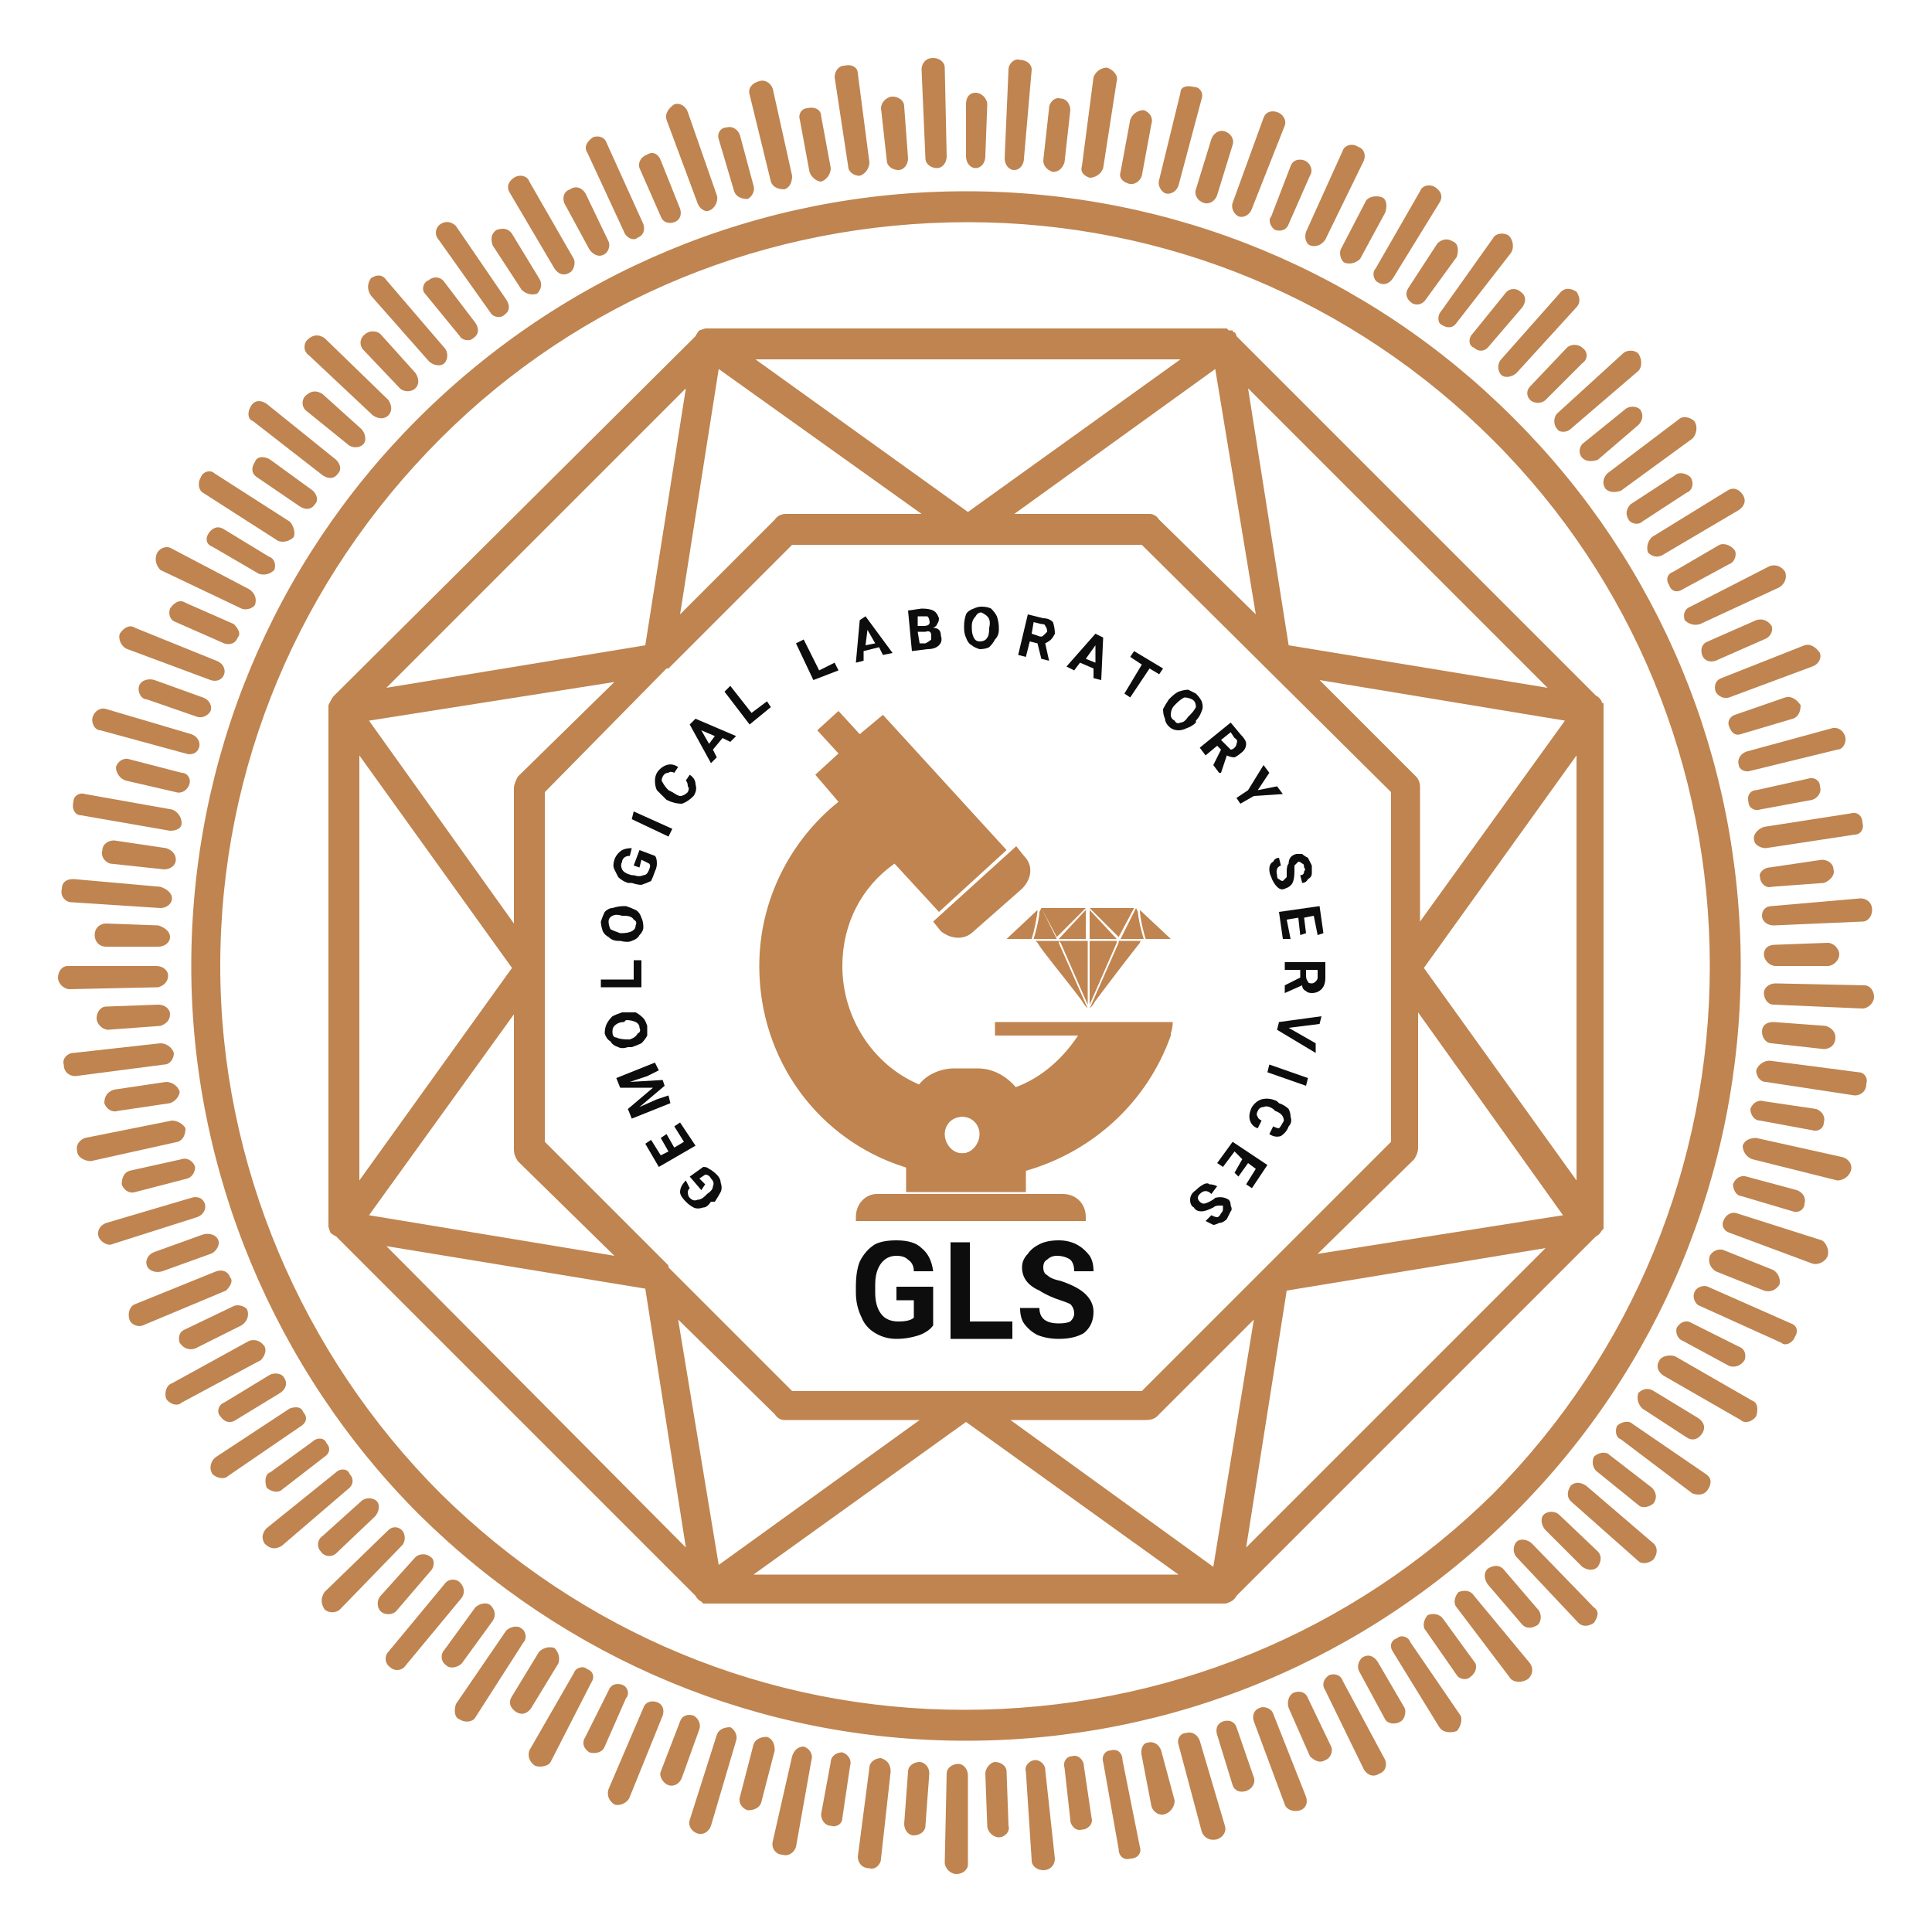
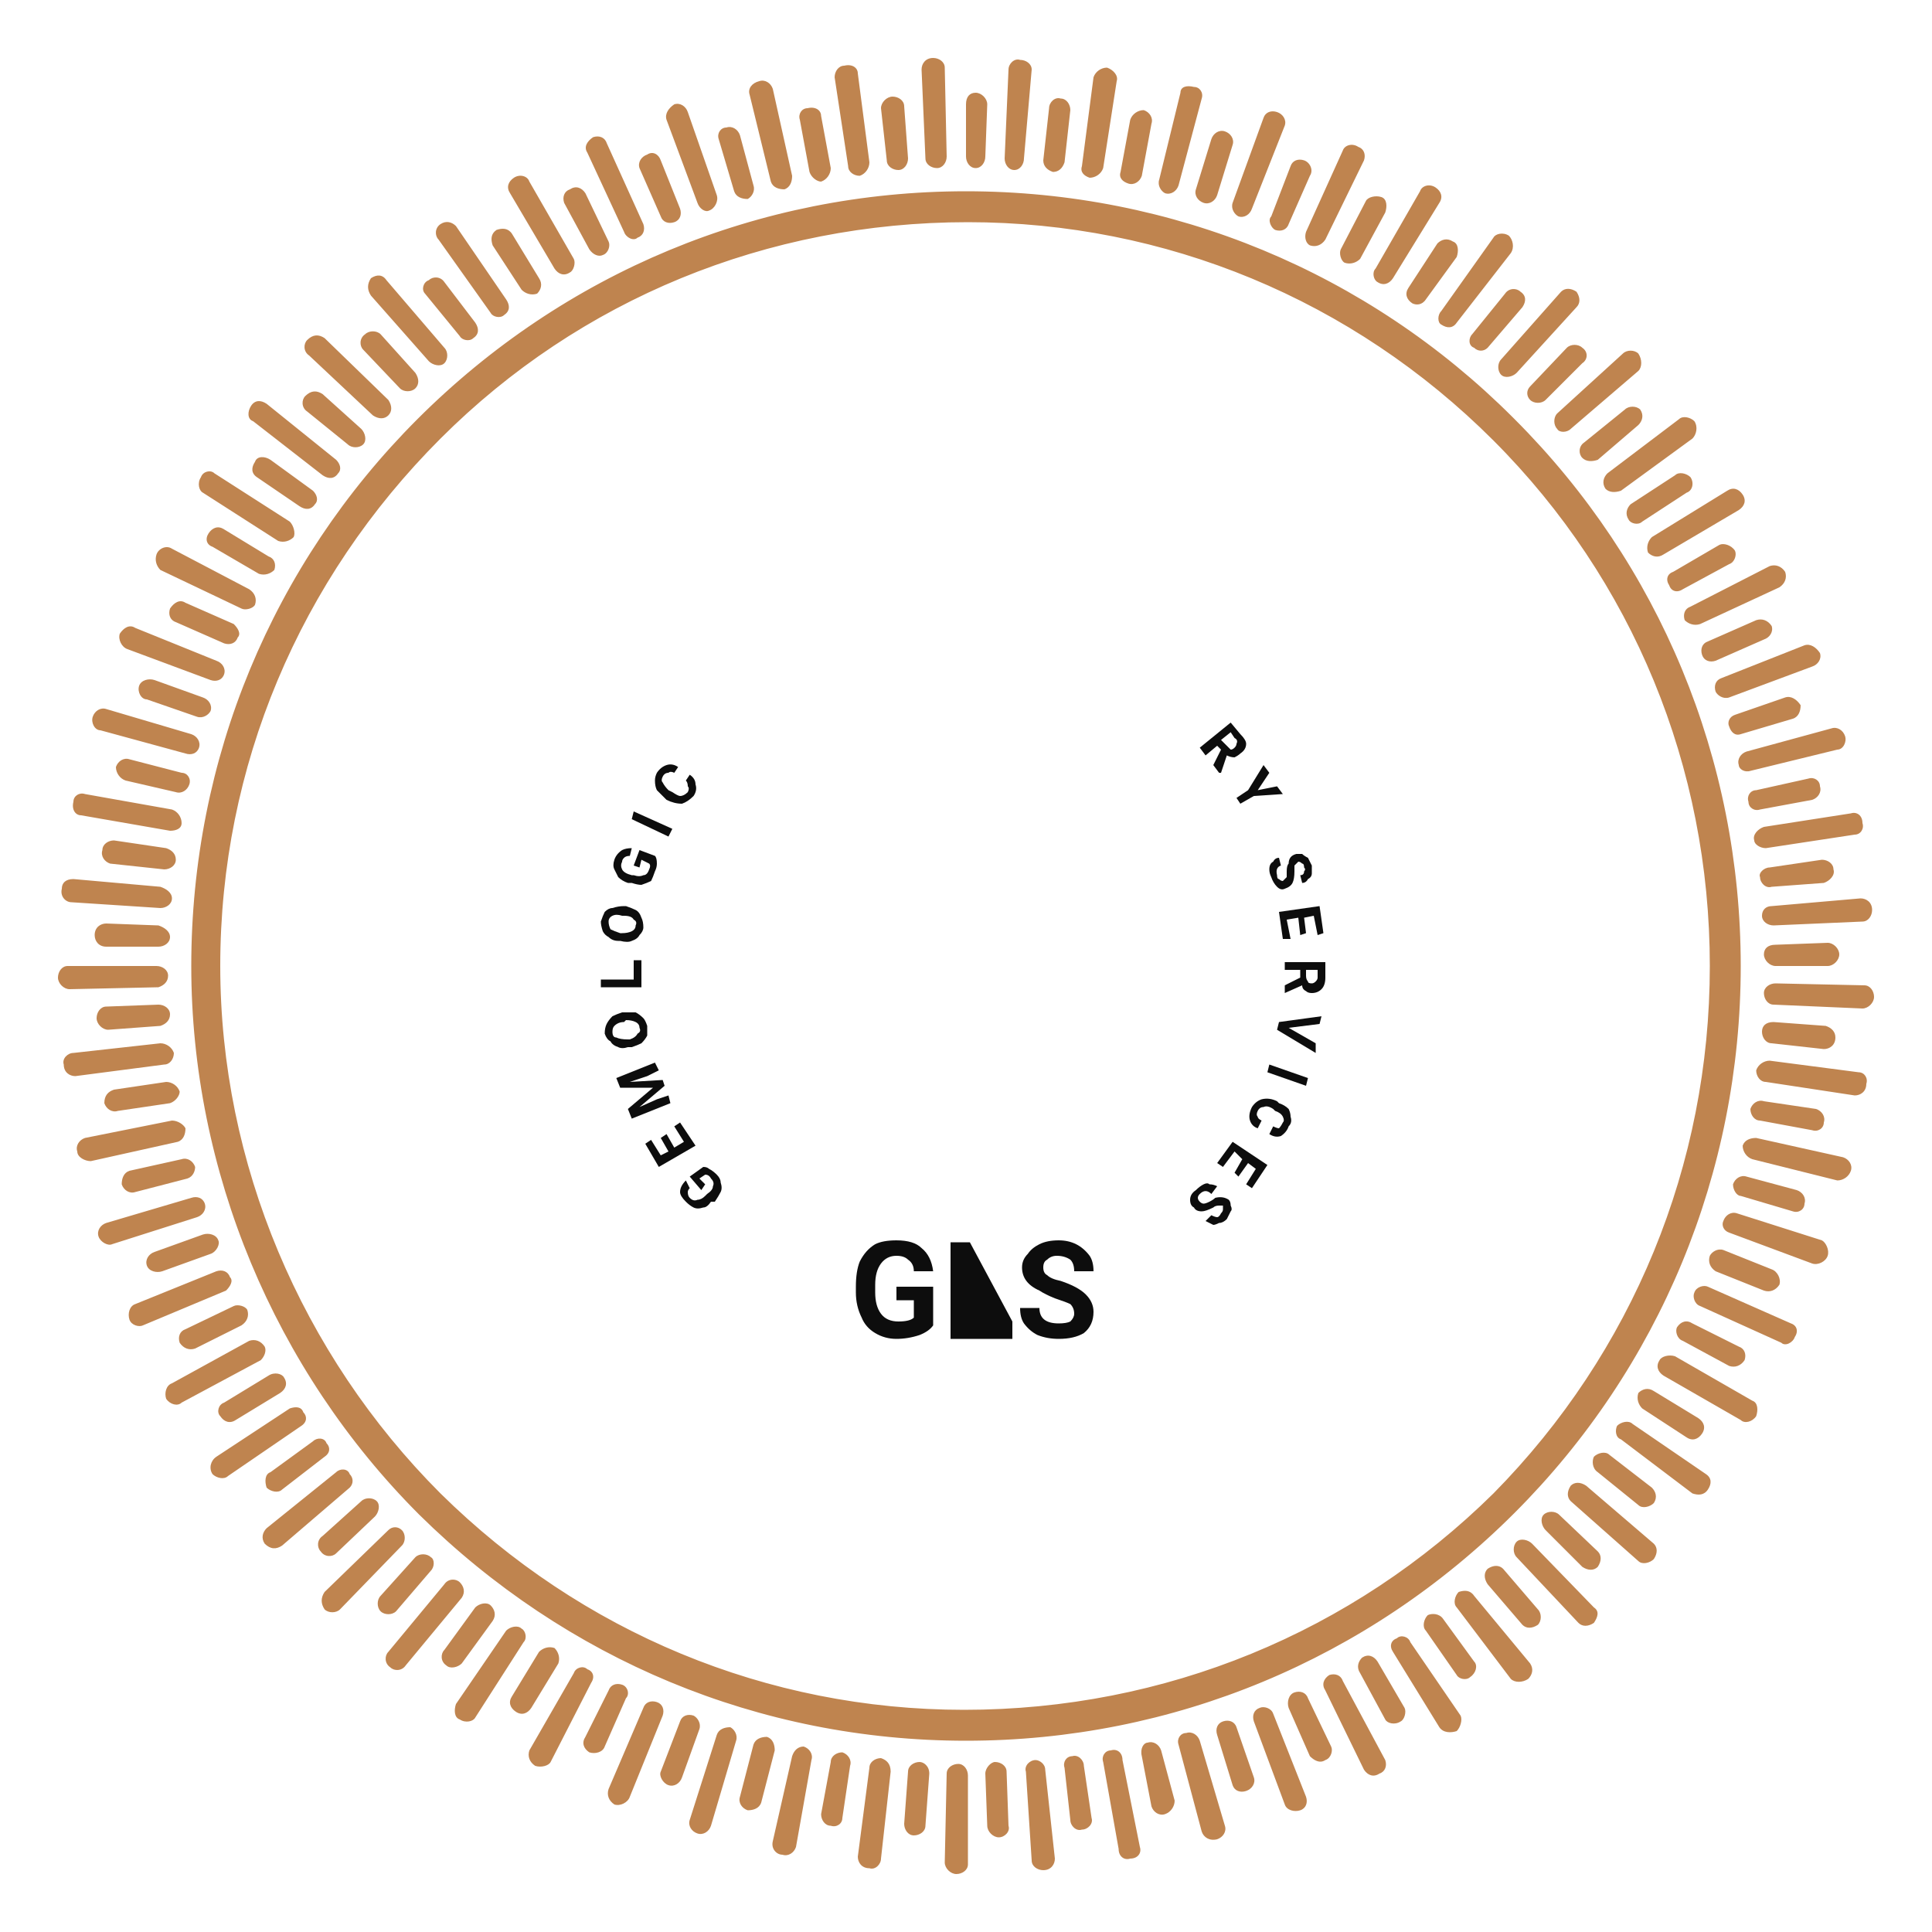
<svg xmlns="http://www.w3.org/2000/svg" version="1.2" viewBox="0 0 100 100" width="100" height="100">
  <title>New Project</title>
  <style>
		.s0 { fill: #bf844f } 
		.s1 { fill: #0d0d0d } 
	</style>
-   <path id="Path 56" fill-rule="evenodd" class="s0" d="m56.4 47h2.3l-0.8 1.5zm0 1.6v-1.5l1.4 1.5zm1.4 0.1v0.1l-1.4 3.2v-3.3zm1.2-1.6l1.6 1.5h-1.3c-0.1-0.3-0.3-1.1-0.3-1.5zm0.2 1.5h-1.2l0.7-1.4 0.1-0.2q0 0 0.1 0.2c0 0.3 0.2 1.1 0.3 1.4zm-0.4-1.6q0 0 0 0zm-0.9 1.7h1.2q0 0 0 0 0 0 0 0-0.1 0-0.1 0.1c-0.4 0.5-1.4 1.8-2.3 3q-0.1 0.2-0.3 0.4l1.5-3.4zm-3.2-0.2l-0.8-1.5h2.3zm0.1 0.1l1.4-1.5v1.5zm1.5 0.1v3.3l-1.4-3.2-0.1-0.1zm-2.9-0.1h-1.3l1.6-1.5c0 0.3-0.2 1.2-0.3 1.5zm0.4-1.4q0.1-0.2 0.1-0.2l0.1 0.2 0.7 1.4h-1.2c0.1-0.3 0.3-1.1 0.3-1.4zm0.1-0.2q0 0 0 0zm0.9 1.8l1.5 3.4q-0.2-0.2-0.3-0.4c-0.9-1.2-2-2.5-2.3-3q-0.1-0.1-0.1-0.1 0 0 0 0 0 0 0 0h1.2zm-1.7 9v3.9h-6.2v-3.9c0-0.6 0.2-1.2 0.7-1.7 0.4-0.5 1.1-0.8 1.8-0.8h1.2c0.8 0 1.5 0.4 2 1 0.3 0.4 0.5 0.9 0.5 1.5zm-2.3 0.9c0-0.5-0.4-0.9-1-0.9-0.5 0-0.9 0.4-0.9 0.9 0 0.5 0.4 1 0.9 1 0.6 0 1-0.5 1-1z" />
-   <path id="Path 57" fill-rule="evenodd" class="s0" d="m60.6 53.5q0 0.1 0 0.1c-1.2 3.4-4 6-7.5 7q-1.4 0.4-2.9 0.4-1.8 0-3.4-0.6c-4.4-1.4-7.5-5.5-7.5-10.4 0-3.4 1.6-6.5 4.1-8.5q0 0 0 0l-1.2-1.4 1.2-1.1-1.1-1.2 1.1-1 1.1 1.2 1.2-1 6.4 7-3.5 3.2-2.3-2.5q0 0 0 0c-1.7 1.2-2.7 3.1-2.7 5.3 0 2.7 1.6 5.1 3.9 6.1q1.3 0.6 2.7 0.6 1.2 0 2.3-0.4c1.4-0.5 2.5-1.5 3.3-2.7q0 0 0 0h-4.3v-0.7h9.2q0 0.3-0.1 0.6zm-9.9 5.2c0-0.5-0.4-0.9-0.9-0.9-0.5 0-1 0.4-1 0.9 0 0.5 0.5 1 1 1 0.5 0 0.9-0.5 0.9-1zm2.2-12.7l-2.5 2.2c-0.5 0.5-1.2 0.4-1.7 0l-0.4-0.5 4.3-3.9 0.4 0.5c0.5 0.5 0.4 1.2-0.1 1.7zm3.3 17.2h-11.9v-0.2c0-0.7 0.5-1.2 1.1-1.2h9.6c0.7 0 1.2 0.5 1.2 1.2z" />
-   <path id="Path 58" fill-rule="evenodd" class="s0" d="m83 36.7v26.8q0 0 0 0.1-0.1 0.1-0.1 0.1-0.1 0.2-0.3 0.3l-18.6 18.6q-0.1 0.2-0.3 0.3-0.2 0.1-0.3 0.1h-0.1q0 0 0 0h-26.6q-0.2 0-0.3 0 0 0-0.1-0.1-0.2-0.1-0.3-0.3l-18.6-18.6q-0.2-0.1-0.3-0.2l-0.1-0.3q0-0.1 0-0.3v-26.4q0-0.2 0-0.3l0.1-0.2q0.1-0.2 0.2-0.3l18.7-18.6q0.1-0.2 0.2-0.3l0.3-0.1q0.1 0 0.2 0h26.6q0.1 0 0.2 0l0.1 0.1q0 0 0.1 0h0.1q0 0.1 0.1 0.1 0.1 0.1 0.1 0.2l18.6 18.6q0.2 0.1 0.3 0.3 0 0.1 0.1 0.1v0.1q0 0 0 0.1zm-2.1 26.2l-7.5-10.5v7q0 0.3-0.2 0.6l-5 4.9zm-0.9 1.7l-13.4 2.2-2.1 13.3zm-15.1 3.7l-5 5q-0.2 0.2-0.6 0.2h-7l10.5 7.6zm-3.9 13.2l-11-7.9-11 7.9zm-23.8-0.5l10.4-7.5h-7q-0.3 0-0.5-0.3l-5-4.9zm-1.7-0.9l-2.1-13.4-13.4-2.2zm-16.4-17.2l12.7 2.1-5-4.9q-0.2-0.3-0.2-0.6v-7zm-0.5-1.8l7.9-11-7.9-11zm0.5-23.8l7.5 10.5v-7c0-0.2 0.1-0.4 0.2-0.6l5-4.9zm0.9-1.7l13.4-2.2 2.1-13.3zm15.2-3.8l4.9-4.9q0.2-0.3 0.6-0.3h7l-10.5-7.5zm3.9-13.2l11 7.9 11-7.9zm23.8 0.5l-10.4 7.5h7q0.3 0 0.5 0.3l5 4.9zm1.7 1l2.1 13.3 13.4 2.2zm-36.4 30.1v8.9l6.4 6.4q0 0.1 0 0.1l6.4 6.4h18.1l12.9-12.9v-18.1l-12.9-12.8h-18.1l-6.4 6.4q0 0-0.1 0l-6.3 6.4v9q0 0.1 0 0.2zm45.3-9.5v7l7.5-10.4-12.7-2.1 5 5c0.1 0.1 0.2 0.3 0.2 0.5zm8.1-1.6l-7.9 11 7.9 11z" />
  <path id="Path 59" fill-rule="evenodd" class="s0" d="m90.1 50c0 10.7-4.2 20.8-11.7 28.3-7.6 7.6-17.7 11.8-28.4 11.8-10.7 0-20.7-4.2-28.3-11.7-7.5-7.5-11.8-17.8-11.8-28.4 0-10.7 4.2-20.8 11.7-28.3 7.6-7.6 17.7-11.8 28.4-11.8 10.7 0 20.8 4.2 28.3 11.7l0.1 0.1c7.5 7.5 11.7 17.6 11.7 28.3zm-1.6 0c0-10.3-4-20-11.2-27.2-7.3-7.3-17-11.3-27.2-11.3-10.4 0-20.1 4-27.3 11.2-7.3 7.3-11.4 17-11.4 27.3 0 10.2 4.2 20.1 11.4 27.3 7.3 7.2 16.9 11.2 27.1 11.2 10.4 0 20.1-4 27.4-11.2 7.2-7.3 11.2-17 11.2-27.3zm2.8 1.4c0-0.3 0.3-0.5 0.6-0.5l4.6 0.1c0.3 0 0.5 0.3 0.5 0.6 0 0.3-0.3 0.6-0.6 0.6l-4.6-0.2c-0.3 0-0.5-0.3-0.5-0.6zm-0.1 2c0-0.3 0.2-0.5 0.6-0.5l2.7 0.2c0.3 0.1 0.5 0.3 0.5 0.6 0 0.4-0.3 0.6-0.6 0.6l-2.7-0.3c-0.3 0-0.5-0.3-0.5-0.6zm-0.3 2c0.1-0.3 0.4-0.5 0.7-0.5l4.6 0.6c0.3 0 0.5 0.3 0.4 0.6 0 0.4-0.3 0.6-0.6 0.6l-4.6-0.7c-0.3 0-0.5-0.3-0.5-0.6zm-0.3 2c0.1-0.3 0.4-0.5 0.7-0.4l2.7 0.4c0.3 0.1 0.5 0.4 0.4 0.7 0 0.3-0.3 0.5-0.6 0.4l-2.7-0.5c-0.3 0-0.5-0.3-0.5-0.6zm-0.4 1.9c0.1-0.3 0.4-0.4 0.7-0.4l4.5 1c0.3 0.1 0.5 0.4 0.4 0.7-0.1 0.3-0.4 0.5-0.7 0.5l-4.4-1.1c-0.3-0.1-0.5-0.4-0.5-0.7zm-0.5 2c0.1-0.3 0.4-0.5 0.7-0.4l2.6 0.7c0.3 0.1 0.5 0.4 0.4 0.7 0 0.3-0.3 0.5-0.6 0.4l-2.7-0.8c-0.2 0-0.4-0.3-0.4-0.6zm-0.5 1.9c0.1-0.3 0.4-0.5 0.7-0.4l4.4 1.4c0.2 0.1 0.4 0.5 0.3 0.8-0.1 0.3-0.5 0.5-0.8 0.4l-4.3-1.6c-0.3-0.1-0.4-0.4-0.3-0.6zm-0.7 1.8c0.1-0.2 0.4-0.4 0.7-0.3l2.5 1c0.3 0.1 0.5 0.5 0.4 0.8-0.2 0.3-0.5 0.4-0.8 0.3l-2.5-1c-0.3-0.2-0.4-0.5-0.3-0.8zm-0.8 1.9c0.1-0.3 0.5-0.4 0.7-0.3l4.3 1.9c0.3 0.1 0.4 0.4 0.2 0.7-0.1 0.3-0.5 0.5-0.7 0.3l-4.2-1.9c-0.3-0.1-0.4-0.5-0.3-0.7zm-0.9 1.8c0.2-0.3 0.5-0.4 0.8-0.2l2.4 1.2c0.3 0.1 0.4 0.4 0.3 0.7-0.2 0.3-0.5 0.4-0.8 0.3l-2.4-1.3c-0.3-0.1-0.4-0.5-0.3-0.7zm-0.9 1.7c0.1-0.2 0.5-0.3 0.8-0.2l4 2.3c0.3 0.1 0.3 0.5 0.2 0.8-0.2 0.3-0.6 0.4-0.8 0.2l-4-2.3c-0.3-0.2-0.4-0.5-0.2-0.8zm-1.1 1.7c0.2-0.2 0.5-0.3 0.8-0.1l2.3 1.4c0.3 0.2 0.4 0.5 0.2 0.8-0.2 0.3-0.5 0.4-0.8 0.2l-2.3-1.5c-0.2-0.2-0.3-0.5-0.2-0.8zm-1.1 1.7c0.2-0.2 0.6-0.3 0.8-0.1l3.8 2.6c0.3 0.2 0.3 0.5 0.1 0.8-0.2 0.3-0.5 0.3-0.8 0.2l-3.7-2.8c-0.3-0.1-0.3-0.5-0.2-0.7zm-1.2 1.6c0.2-0.2 0.6-0.3 0.8-0.1l2.2 1.7c0.2 0.2 0.3 0.5 0.1 0.8-0.2 0.2-0.6 0.3-0.8 0.1l-2.1-1.7c-0.3-0.2-0.3-0.6-0.2-0.8zm-1.2 1.5c0.2-0.2 0.5-0.2 0.8 0l3.5 3c0.2 0.2 0.2 0.5 0 0.8-0.2 0.2-0.6 0.3-0.8 0.1l-3.5-3.1c-0.2-0.2-0.2-0.5 0-0.8zm-1.4 1.5c0.2-0.2 0.6-0.2 0.8 0l2 1.9c0.2 0.2 0.2 0.5 0 0.8-0.2 0.2-0.5 0.2-0.8 0l-1.9-1.9c-0.2-0.2-0.3-0.6-0.1-0.8zm-1.4 1.4c0.2-0.2 0.6-0.1 0.8 0.1l3.2 3.3c0.3 0.2 0.2 0.5 0 0.8-0.3 0.2-0.6 0.2-0.8 0l-3.2-3.4c-0.2-0.2-0.2-0.6 0-0.8zm-1.5 1.4c0.3-0.2 0.6-0.2 0.8 0l1.8 2.1c0.2 0.2 0.2 0.6 0 0.8-0.3 0.2-0.6 0.2-0.8 0l-1.8-2.1c-0.2-0.3-0.2-0.6 0-0.8zm-1.5 1.2c0.3-0.1 0.6-0.1 0.8 0.2l2.9 3.5c0.2 0.3 0.1 0.6-0.1 0.8-0.3 0.2-0.7 0.2-0.9 0l-2.8-3.7c-0.2-0.2-0.1-0.6 0.1-0.8zm-1.6 1.2c0.2-0.1 0.6-0.1 0.8 0.2l1.6 2.2c0.2 0.2 0.1 0.6-0.2 0.8-0.2 0.2-0.6 0.1-0.7-0.1l-1.6-2.3c-0.2-0.2-0.1-0.6 0.1-0.8zm-1.6 1.2c0.2-0.2 0.6-0.1 0.7 0.2l2.6 3.8c0.1 0.2 0 0.6-0.2 0.8-0.3 0.1-0.7 0.1-0.9-0.2l-2.4-3.9c-0.2-0.3-0.1-0.6 0.2-0.7zm-1.8 1c0.3-0.2 0.6-0.1 0.8 0.2l1.4 2.4c0.1 0.2 0 0.6-0.2 0.7-0.3 0.2-0.7 0.1-0.8-0.1l-1.3-2.4c-0.2-0.3-0.1-0.6 0.1-0.8zm-1.7 0.9c0.3-0.1 0.6 0 0.7 0.3l2.2 4.1c0.1 0.3 0 0.6-0.3 0.7-0.3 0.2-0.6 0.1-0.8-0.2l-2-4.1c-0.2-0.3-0.1-0.6 0.2-0.8zm-1.8 0.9c0.3-0.1 0.6 0 0.7 0.3l1.2 2.5c0.1 0.2 0 0.6-0.3 0.7-0.3 0.2-0.6 0-0.8-0.2l-1.1-2.5c-0.1-0.3 0-0.7 0.3-0.8zm-1.8 0.8c0.2-0.1 0.6 0 0.7 0.3l1.7 4.3c0.1 0.3 0 0.6-0.3 0.7-0.3 0.1-0.7 0-0.8-0.3l-1.6-4.3c-0.1-0.3 0-0.6 0.3-0.7zm-1.9 0.7c0.3-0.1 0.6 0 0.7 0.3l0.9 2.6c0.1 0.3-0.1 0.6-0.4 0.7-0.3 0.1-0.6 0-0.7-0.3l-0.8-2.6c-0.1-0.3 0-0.6 0.3-0.7zm-1.9 0.6c0.3-0.1 0.6 0.1 0.7 0.4l1.3 4.4c0.1 0.3-0.1 0.6-0.4 0.7-0.4 0.1-0.7-0.1-0.8-0.4l-1.2-4.5c-0.1-0.3 0.1-0.6 0.4-0.6zm-2 0.5c0.3-0.1 0.6 0.1 0.7 0.4l0.7 2.6c0 0.3-0.2 0.6-0.5 0.7-0.3 0.1-0.6-0.1-0.7-0.4l-0.5-2.6c-0.1-0.4 0.1-0.7 0.3-0.7zm-1.9 0.4c0.3-0.1 0.6 0.1 0.6 0.5l0.9 4.5c0.1 0.3-0.1 0.6-0.5 0.6-0.3 0.1-0.6-0.1-0.6-0.5l-0.8-4.5c-0.1-0.3 0.1-0.6 0.4-0.6zm-2 0.3c0.3-0.1 0.6 0.2 0.6 0.5l0.4 2.7c0.1 0.3-0.2 0.6-0.5 0.6-0.3 0.1-0.6-0.2-0.6-0.5l-0.3-2.7c-0.1-0.3 0.1-0.6 0.4-0.6zm-1.9 0.2c0.2 0 0.5 0.2 0.5 0.5l0.5 4.6c0 0.3-0.2 0.6-0.6 0.6-0.3 0-0.6-0.2-0.6-0.5l-0.3-4.6c-0.1-0.3 0.2-0.6 0.5-0.6zm-2.1 0.1c0.3 0 0.6 0.2 0.6 0.5l0.1 2.8c0.1 0.3-0.2 0.6-0.5 0.6-0.3 0-0.6-0.3-0.6-0.6l-0.1-2.7c0-0.3 0.3-0.6 0.5-0.6zm-1.9 0.1c0.3 0 0.5 0.3 0.5 0.6v4.6c0 0.3-0.3 0.5-0.6 0.5-0.3 0-0.6-0.3-0.6-0.6l0.1-4.6c0-0.3 0.3-0.5 0.6-0.5zm-2-0.1c0.2 0 0.5 0.2 0.5 0.6l-0.2 2.7c0 0.3-0.3 0.5-0.6 0.5-0.3 0-0.5-0.3-0.5-0.6l0.2-2.7c0-0.3 0.3-0.5 0.6-0.5zm-2-0.2c0.3 0.1 0.5 0.3 0.5 0.7l-0.5 4.5c0 0.3-0.3 0.6-0.6 0.5-0.4 0-0.6-0.3-0.6-0.6l0.6-4.6c0-0.3 0.3-0.5 0.6-0.5zm-2-0.3c0.3 0.1 0.5 0.4 0.4 0.7l-0.4 2.7c0 0.3-0.3 0.5-0.6 0.4-0.3 0-0.5-0.3-0.5-0.6l0.5-2.7c0-0.3 0.3-0.5 0.6-0.5zm-2-0.3c0.3 0.1 0.5 0.4 0.4 0.7l-0.8 4.5c-0.1 0.3-0.4 0.5-0.7 0.4-0.3 0-0.6-0.3-0.5-0.7l1-4.4c0.1-0.3 0.3-0.5 0.6-0.5zm-1.9-0.5c0.3 0.1 0.4 0.4 0.4 0.7l-0.7 2.7c-0.1 0.3-0.4 0.4-0.7 0.4-0.3-0.1-0.5-0.4-0.4-0.7l0.7-2.7c0.1-0.3 0.4-0.4 0.7-0.4zm-1.9-0.5c0.2 0.1 0.4 0.4 0.3 0.7l-1.3 4.4c-0.1 0.3-0.4 0.5-0.7 0.4-0.3-0.1-0.5-0.4-0.4-0.7l1.4-4.4c0.1-0.3 0.4-0.4 0.7-0.4zm-1.9-0.6c0.2 0.1 0.4 0.4 0.3 0.7l-0.9 2.5c-0.1 0.3-0.4 0.5-0.7 0.4-0.3-0.1-0.5-0.5-0.4-0.7l1-2.6c0.1-0.3 0.4-0.4 0.7-0.3zm-1.9-0.7c0.3 0.1 0.4 0.4 0.3 0.7l-1.7 4.2c-0.1 0.3-0.5 0.5-0.8 0.4-0.3-0.2-0.4-0.5-0.3-0.8l1.8-4.2c0.1-0.3 0.4-0.4 0.7-0.3zm-1.8-0.9c0.3 0.1 0.4 0.5 0.2 0.7l-1.1 2.5c-0.1 0.3-0.5 0.4-0.8 0.3-0.3-0.2-0.4-0.5-0.2-0.8l1.2-2.4c0.1-0.3 0.4-0.4 0.7-0.3zm-1.8-0.8c0.3 0.1 0.4 0.4 0.2 0.7l-2.1 4.1c-0.1 0.2-0.5 0.3-0.8 0.2-0.3-0.2-0.4-0.5-0.3-0.8l2.3-4c0.1-0.3 0.5-0.4 0.7-0.2zm-1.7-1.1c0.2 0.2 0.3 0.5 0.2 0.8l-1.4 2.3c-0.2 0.3-0.5 0.4-0.8 0.2-0.3-0.2-0.4-0.5-0.2-0.8l1.4-2.3c0.2-0.2 0.5-0.3 0.8-0.2zm-1.7-1c0.2 0.1 0.3 0.5 0.1 0.7l-2.5 3.9c-0.1 0.2-0.5 0.3-0.8 0.1-0.3-0.1-0.3-0.5-0.2-0.8l2.6-3.8c0.2-0.2 0.6-0.3 0.8-0.1zm-1.6-1.2c0.2 0.2 0.3 0.5 0.1 0.8l-1.6 2.2c-0.2 0.2-0.6 0.3-0.8 0.1-0.3-0.2-0.3-0.6-0.1-0.8l1.6-2.2c0.2-0.2 0.6-0.3 0.8-0.1zm-1.6-1.2c0.2 0.2 0.3 0.5 0.1 0.8l-2.9 3.5c-0.2 0.3-0.6 0.3-0.8 0.1-0.3-0.2-0.3-0.6-0.1-0.8l2.9-3.5c0.2-0.3 0.6-0.3 0.8-0.1zm-1.5-1.3c0.2 0.1 0.2 0.5 0 0.7l-1.8 2.1c-0.2 0.2-0.6 0.2-0.8 0-0.2-0.2-0.2-0.6 0-0.8l1.8-2c0.2-0.2 0.6-0.2 0.8 0zm-1.5-1.4c0.2 0.2 0.2 0.6 0 0.8l-3.2 3.3c-0.2 0.2-0.6 0.2-0.8 0-0.2-0.3-0.2-0.6 0-0.9l3.3-3.2c0.2-0.2 0.5-0.2 0.7 0zm-1.3-1.5c0.2 0.2 0.1 0.6-0.1 0.8l-2 1.9c-0.2 0.2-0.6 0.2-0.8-0.1-0.2-0.2-0.2-0.6 0.1-0.8l2-1.8c0.2-0.2 0.6-0.2 0.8 0zm-1.4-1.4c0.2 0.2 0.2 0.5 0 0.7l-3.5 3c-0.3 0.2-0.6 0.2-0.9-0.1-0.2-0.3-0.1-0.6 0.1-0.8l3.6-2.9c0.2-0.2 0.6-0.2 0.7 0.1zm-1.2-1.6c0.2 0.2 0.2 0.5-0.1 0.7l-2.2 1.7c-0.2 0.2-0.6 0.1-0.8-0.1-0.1-0.3-0.1-0.7 0.2-0.8l2.2-1.6c0.2-0.2 0.6-0.2 0.7 0.1zm-1.2-1.6c0.2 0.2 0.2 0.5-0.1 0.7l-3.8 2.6c-0.2 0.2-0.6 0.1-0.8-0.1-0.2-0.3-0.1-0.7 0.2-0.9l3.8-2.5c0.3-0.1 0.6-0.1 0.7 0.2zm-1-1.8c0.2 0.3 0.1 0.6-0.2 0.8l-2.3 1.4c-0.3 0.2-0.6 0.1-0.8-0.2-0.2-0.2-0.1-0.6 0.2-0.7l2.3-1.4c0.3-0.2 0.7-0.1 0.8 0.1zm-1-1.6c0.1 0.2 0 0.5-0.2 0.7l-4.1 2.2c-0.2 0.2-0.6 0.1-0.8-0.2-0.1-0.3 0-0.7 0.3-0.8l4-2.2c0.3-0.1 0.6 0 0.8 0.3zm-0.9-1.9c0.1 0.3 0 0.6-0.3 0.8l-2.4 1.2c-0.3 0.1-0.6 0-0.8-0.3-0.1-0.3 0-0.6 0.3-0.7l2.5-1.2c0.2-0.1 0.6 0 0.7 0.2zm-0.9-1.7c0.2 0.2 0 0.5-0.2 0.7l-4.3 1.8c-0.2 0.1-0.6 0-0.7-0.3-0.1-0.3 0-0.7 0.3-0.8l4.2-1.7c0.3-0.1 0.6 0 0.7 0.3zm-0.6-1.9c0.1 0.2-0.1 0.6-0.4 0.7l-2.5 0.9c-0.3 0.1-0.7 0-0.8-0.3-0.1-0.3 0.1-0.6 0.4-0.7l2.5-0.9c0.3-0.1 0.7 0 0.8 0.3zm-0.7-1.9c0.1 0.3-0.1 0.6-0.4 0.7l-4.4 1.4c-0.2 0.1-0.6-0.1-0.7-0.4-0.1-0.3 0.1-0.6 0.4-0.7l4.4-1.3c0.3-0.1 0.6 0 0.7 0.3zm-0.5-1.9c0 0.2-0.1 0.5-0.4 0.6l-2.7 0.7c-0.3 0.1-0.6-0.1-0.7-0.4 0-0.3 0.1-0.6 0.4-0.7l2.7-0.6c0.3-0.1 0.6 0.1 0.7 0.4zm-0.5-2c0 0.3-0.1 0.6-0.4 0.7l-4.5 1c-0.3 0-0.7-0.2-0.7-0.5-0.1-0.3 0.1-0.6 0.4-0.7l4.5-0.9c0.3 0 0.6 0.2 0.7 0.4zm-0.3-1.9c0 0.2-0.2 0.5-0.5 0.6l-2.7 0.4c-0.3 0.1-0.6-0.1-0.7-0.4 0-0.4 0.2-0.6 0.5-0.7l2.7-0.4c0.3 0 0.6 0.2 0.7 0.5zm-0.3-2c0 0.3-0.2 0.6-0.5 0.6l-4.6 0.6c-0.3 0-0.6-0.2-0.6-0.6-0.1-0.3 0.2-0.6 0.5-0.6l4.5-0.5c0.3 0 0.6 0.2 0.7 0.5zm-0.2-2c0 0.3-0.2 0.5-0.5 0.6l-2.7 0.2c-0.3 0-0.6-0.3-0.6-0.6 0-0.3 0.2-0.6 0.5-0.6l2.7-0.1c0.3 0 0.6 0.2 0.6 0.5zm-0.1-2c0 0.3-0.2 0.5-0.5 0.6l-4.6 0.1c-0.3 0-0.6-0.3-0.6-0.6 0-0.3 0.2-0.6 0.5-0.6h4.6c0.3 0 0.6 0.2 0.6 0.5zm0.1-2c0 0.3-0.3 0.5-0.6 0.5h-2.7c-0.4 0-0.6-0.3-0.6-0.6 0-0.4 0.3-0.6 0.6-0.6l2.7 0.1c0.3 0.1 0.6 0.3 0.6 0.6zm0.1-2c0 0.3-0.3 0.5-0.6 0.5l-4.6-0.3c-0.3 0-0.6-0.3-0.5-0.7 0-0.3 0.2-0.5 0.6-0.5l4.5 0.4c0.3 0.1 0.6 0.3 0.6 0.6zm0.2-2c0 0.3-0.3 0.5-0.6 0.5l-2.8-0.3c-0.3-0.1-0.5-0.4-0.4-0.7 0-0.3 0.3-0.5 0.6-0.5l2.7 0.4c0.3 0.1 0.5 0.3 0.5 0.6zm0.3-1.9c0 0.3-0.3 0.4-0.6 0.4l-4.6-0.8c-0.3 0-0.5-0.3-0.4-0.7 0-0.3 0.3-0.5 0.6-0.4l4.5 0.8c0.3 0.1 0.5 0.4 0.5 0.7zm0.4-2c-0.1 0.3-0.4 0.5-0.7 0.4l-2.6-0.6c-0.3-0.1-0.5-0.4-0.5-0.7 0.1-0.3 0.4-0.5 0.7-0.4l2.7 0.7c0.3 0 0.5 0.3 0.4 0.6zm0.5-1.9c-0.1 0.3-0.4 0.4-0.7 0.3l-4.4-1.2c-0.3 0-0.5-0.4-0.4-0.7 0.1-0.3 0.4-0.5 0.7-0.4l4.4 1.3c0.3 0.1 0.5 0.4 0.4 0.7zm0.6-1.9c-0.1 0.2-0.4 0.4-0.7 0.3l-2.6-0.9c-0.3 0-0.5-0.4-0.4-0.7 0.1-0.3 0.5-0.4 0.8-0.3l2.5 0.9c0.3 0.1 0.5 0.4 0.4 0.7zm0.7-1.9c-0.1 0.3-0.4 0.4-0.7 0.3l-4.3-1.6c-0.3-0.1-0.5-0.5-0.4-0.8 0.2-0.3 0.5-0.5 0.8-0.3l4.2 1.7c0.3 0.1 0.5 0.4 0.4 0.7zm0.7-1.9c-0.1 0.3-0.4 0.4-0.7 0.3l-2.5-1.1c-0.3-0.1-0.4-0.4-0.3-0.7 0.2-0.3 0.5-0.5 0.8-0.3l2.5 1.1c0.2 0.2 0.4 0.5 0.2 0.7zm0.9-1.7c-0.1 0.2-0.5 0.3-0.7 0.2l-4.2-2c-0.2-0.2-0.3-0.5-0.2-0.8 0.1-0.3 0.5-0.5 0.8-0.3l4 2.1c0.3 0.2 0.4 0.5 0.3 0.8zm1-1.8c-0.2 0.2-0.5 0.3-0.8 0.2l-2.4-1.4c-0.3-0.1-0.4-0.4-0.2-0.7 0.2-0.3 0.5-0.4 0.8-0.2l2.3 1.4c0.3 0.1 0.4 0.4 0.3 0.7zm1-1.7c-0.2 0.2-0.5 0.3-0.8 0.2l-3.9-2.5c-0.2-0.1-0.3-0.5-0.1-0.8 0.1-0.3 0.5-0.4 0.7-0.2l3.9 2.5c0.2 0.2 0.3 0.6 0.2 0.8zm1.1-1.7c-0.2 0.3-0.5 0.3-0.8 0.1l-2.2-1.5c-0.3-0.2-0.3-0.5-0.1-0.8 0.1-0.3 0.5-0.3 0.8-0.1l2.2 1.6c0.2 0.2 0.3 0.5 0.1 0.7zm1.2-1.6c-0.2 0.3-0.5 0.3-0.8 0.1l-3.6-2.8c-0.3-0.1-0.3-0.5-0.1-0.8 0.2-0.3 0.5-0.3 0.8-0.1l3.6 2.9c0.2 0.2 0.3 0.5 0.1 0.7zm1.3-1.5c-0.2 0.2-0.6 0.2-0.8 0l-2.1-1.7c-0.3-0.2-0.3-0.6-0.1-0.8 0.3-0.3 0.6-0.3 0.9-0.1l2 1.8c0.2 0.2 0.3 0.6 0.1 0.8zm1.3-1.5c-0.2 0.2-0.5 0.2-0.8 0l-3.3-3.1c-0.3-0.2-0.3-0.6-0.1-0.8 0.3-0.3 0.6-0.3 0.9-0.1l3.3 3.2c0.2 0.3 0.2 0.6 0 0.8zm1.4-1.4c-0.2 0.2-0.6 0.2-0.8 0l-1.9-2c-0.2-0.2-0.2-0.6 0.1-0.8 0.2-0.2 0.6-0.2 0.8 0l1.8 2c0.2 0.3 0.2 0.6 0 0.8zm1.5-1.3c-0.2 0.2-0.6 0.1-0.8-0.1l-3-3.4c-0.2-0.3-0.2-0.6 0-0.9 0.3-0.2 0.6-0.2 0.8 0.1l3 3.5c0.2 0.2 0.2 0.6 0 0.8zm1.5-1.3c-0.2 0.2-0.6 0.1-0.7-0.1l-1.8-2.2c-0.2-0.2-0.1-0.6 0.2-0.7 0.2-0.2 0.6-0.2 0.8 0.1l1.6 2.1c0.2 0.3 0.2 0.6-0.1 0.8zm1.6-1.2c-0.2 0.2-0.6 0.1-0.7-0.1l-2.7-3.8c-0.2-0.2-0.2-0.6 0.1-0.8 0.3-0.2 0.6-0.1 0.8 0.1l2.6 3.8c0.2 0.3 0.2 0.6-0.1 0.8zm1.7-1.1c-0.3 0.1-0.6 0-0.8-0.2l-1.5-2.3c-0.1-0.3-0.1-0.6 0.2-0.8 0.3-0.1 0.6-0.1 0.8 0.2l1.4 2.3c0.2 0.3 0.1 0.6-0.1 0.8zm1.7-1.1c-0.3 0.2-0.6 0.1-0.8-0.2l-2.3-3.9c-0.2-0.3-0.1-0.6 0.2-0.8 0.3-0.2 0.7-0.1 0.8 0.2l2.3 4c0.1 0.2 0 0.6-0.2 0.7zm1.7-0.9c-0.2 0.1-0.5 0-0.7-0.3l-1.3-2.4c-0.1-0.3 0-0.6 0.3-0.7 0.3-0.2 0.6-0.1 0.8 0.2l1.2 2.5c0.1 0.2 0 0.6-0.3 0.7zm1.8-0.9c-0.2 0.2-0.6 0-0.7-0.3l-1.9-4.1c-0.2-0.3 0-0.6 0.3-0.8 0.3-0.1 0.6 0 0.7 0.3l1.9 4.2c0.1 0.3 0 0.6-0.3 0.7zm1.9-0.8c-0.3 0.1-0.6 0-0.7-0.3l-1.1-2.5c-0.1-0.3 0.1-0.6 0.4-0.7 0.3-0.2 0.6 0 0.7 0.3l1 2.5c0.1 0.3 0 0.6-0.3 0.7zm1.8-0.6c-0.2 0.1-0.5-0.1-0.6-0.4l-1.6-4.3c-0.1-0.3 0.1-0.6 0.4-0.8 0.3-0.1 0.6 0.1 0.7 0.4l1.5 4.3c0.1 0.3-0.1 0.7-0.4 0.8zm2-0.6c-0.3 0-0.6-0.1-0.7-0.4l-0.8-2.7c-0.1-0.3 0.1-0.6 0.4-0.6 0.3-0.1 0.6 0.1 0.7 0.4l0.7 2.6c0.1 0.3-0.1 0.6-0.3 0.7zm1.9-0.5c-0.3 0-0.6-0.1-0.7-0.4l-1.1-4.5c-0.1-0.3 0.1-0.6 0.5-0.7 0.3-0.1 0.6 0.1 0.7 0.4l1 4.5c0 0.3-0.1 0.6-0.4 0.7zm1.9-0.4c-0.2 0-0.5-0.2-0.6-0.5l-0.5-2.7c-0.1-0.3 0.1-0.6 0.4-0.6 0.4-0.1 0.7 0.1 0.7 0.4l0.5 2.7c0 0.3-0.2 0.6-0.5 0.7zm2-0.3c-0.3 0-0.6-0.2-0.6-0.5l-0.7-4.6c0-0.3 0.2-0.6 0.5-0.6 0.4-0.1 0.7 0.1 0.7 0.4l0.6 4.6c0 0.3-0.2 0.6-0.5 0.7zm2-0.3c-0.3 0-0.6-0.2-0.6-0.5l-0.3-2.7c0-0.3 0.3-0.6 0.6-0.6 0.3 0 0.6 0.2 0.6 0.5l0.2 2.7c0 0.3-0.2 0.6-0.5 0.6zm2-0.1c-0.3 0-0.6-0.2-0.6-0.5l-0.2-4.6c0-0.3 0.2-0.6 0.6-0.6 0.3 0 0.6 0.2 0.6 0.5l0.1 4.6c0 0.3-0.2 0.6-0.5 0.6zm2 0c-0.3 0-0.5-0.3-0.5-0.6v-2.7c0-0.4 0.2-0.6 0.5-0.6 0.3 0 0.6 0.3 0.6 0.6l-0.1 2.7c0 0.3-0.2 0.6-0.5 0.6zm2 0.1c-0.3 0-0.5-0.3-0.5-0.6l0.2-4.6c0-0.3 0.3-0.6 0.6-0.5 0.3 0 0.6 0.2 0.6 0.5l-0.4 4.6c0 0.3-0.2 0.6-0.5 0.6zm2 0.1c-0.3-0.1-0.5-0.3-0.5-0.6l0.3-2.7c0-0.3 0.3-0.6 0.6-0.5 0.3 0 0.5 0.3 0.5 0.6l-0.3 2.7c-0.1 0.3-0.3 0.5-0.6 0.5zm1.9 0.3c-0.3-0.1-0.5-0.3-0.4-0.6l0.6-4.6c0.1-0.3 0.4-0.5 0.7-0.5 0.3 0.1 0.6 0.4 0.5 0.7l-0.7 4.5c-0.1 0.3-0.4 0.5-0.7 0.5zm2 0.3c-0.3-0.1-0.5-0.3-0.4-0.6l0.5-2.7c0.1-0.3 0.4-0.5 0.7-0.5 0.3 0.1 0.5 0.4 0.4 0.7l-0.5 2.7c-0.1 0.3-0.4 0.5-0.7 0.4zm1.9 0.5c-0.2-0.1-0.4-0.4-0.3-0.7l1.1-4.5c0-0.3 0.3-0.4 0.7-0.3 0.3 0 0.5 0.3 0.4 0.6l-1.2 4.5c-0.1 0.3-0.4 0.5-0.7 0.4zm2 0.5c-0.3-0.1-0.5-0.4-0.4-0.7l0.8-2.6c0.1-0.3 0.4-0.5 0.7-0.4 0.3 0.1 0.5 0.4 0.4 0.7l-0.8 2.6c-0.1 0.3-0.4 0.5-0.7 0.4zm1.8 0.7c-0.2-0.1-0.4-0.4-0.3-0.7l1.6-4.4c0.1-0.3 0.4-0.4 0.7-0.3 0.3 0.1 0.5 0.4 0.4 0.7l-1.7 4.3c-0.1 0.3-0.4 0.5-0.7 0.4zm1.9 0.7c-0.2-0.1-0.4-0.5-0.2-0.7l1-2.6c0.1-0.3 0.4-0.4 0.7-0.3 0.3 0.1 0.5 0.5 0.3 0.8l-1.1 2.5c-0.1 0.3-0.4 0.4-0.7 0.3zm1.8 0.8c-0.2-0.1-0.3-0.4-0.2-0.7l1.9-4.2c0.1-0.3 0.5-0.4 0.8-0.2 0.3 0.1 0.4 0.4 0.3 0.7l-2 4.1c-0.2 0.3-0.5 0.4-0.8 0.3zm1.8 0.9c-0.2-0.1-0.3-0.5-0.2-0.7l1.3-2.5c0.1-0.2 0.5-0.3 0.8-0.2 0.3 0.1 0.3 0.5 0.2 0.8l-1.3 2.4c-0.2 0.2-0.5 0.3-0.8 0.2zm1.7 1c-0.2-0.1-0.3-0.5-0.1-0.7l2.3-4c0.1-0.3 0.5-0.4 0.8-0.2 0.3 0.2 0.4 0.5 0.2 0.8l-2.4 3.9c-0.2 0.3-0.5 0.4-0.8 0.2zm1.8 1.1c-0.3-0.2-0.4-0.5-0.2-0.8l1.5-2.3c0.2-0.2 0.5-0.3 0.8-0.1 0.3 0.1 0.3 0.5 0.2 0.8l-1.6 2.2c-0.2 0.3-0.5 0.3-0.7 0.2zm1.5 1.1c-0.2-0.1-0.2-0.5 0-0.7l2.7-3.8c0.1-0.2 0.5-0.3 0.8-0.1 0.2 0.2 0.3 0.6 0.1 0.9l-2.8 3.6c-0.2 0.3-0.5 0.3-0.8 0.1zm1.7 1.2c-0.3-0.1-0.3-0.5-0.1-0.7l1.7-2.1c0.2-0.3 0.6-0.3 0.8-0.1 0.3 0.2 0.3 0.5 0.1 0.8l-1.8 2.1c-0.2 0.2-0.5 0.2-0.7 0zm1.4 1.4c-0.2-0.2-0.2-0.6 0-0.8l3.1-3.5c0.2-0.2 0.5-0.2 0.8 0 0.2 0.3 0.2 0.6 0 0.8l-3.1 3.4c-0.2 0.2-0.6 0.3-0.8 0.1zm1.5 1.3c-0.2-0.2-0.2-0.5 0-0.7l1.9-2c0.2-0.2 0.6-0.2 0.8 0 0.3 0.2 0.3 0.6 0 0.8l-1.9 1.9c-0.2 0.2-0.6 0.2-0.8 0zm1.4 1.5c-0.2-0.2-0.2-0.6 0-0.8l3.4-3.1c0.2-0.2 0.6-0.2 0.8 0 0.2 0.3 0.2 0.7 0 0.9l-3.5 3c-0.2 0.2-0.6 0.2-0.7 0zm1.3 1.5c-0.2-0.2-0.2-0.6 0.1-0.8l2.1-1.7c0.2-0.2 0.6-0.2 0.8 0 0.2 0.3 0.1 0.6-0.1 0.8l-2.1 1.8c-0.3 0.1-0.6 0.1-0.8-0.1zm1.2 1.6c-0.2-0.3-0.1-0.6 0.1-0.8l3.7-2.8c0.2-0.2 0.6-0.1 0.8 0.1 0.2 0.3 0.1 0.7-0.1 0.9l-3.7 2.7c-0.3 0.1-0.6 0.1-0.8-0.1zm1.2 1.6c-0.2-0.3-0.1-0.6 0.1-0.8l2.3-1.5c0.2-0.2 0.6-0.1 0.8 0.1 0.2 0.3 0.1 0.7-0.2 0.8l-2.3 1.5c-0.2 0.2-0.6 0.1-0.7-0.1zm1 1.7c-0.1-0.3 0-0.6 0.2-0.8l3.9-2.4c0.3-0.2 0.6-0.1 0.8 0.2 0.2 0.3 0.1 0.6-0.2 0.8l-3.9 2.3c-0.3 0.2-0.6 0.1-0.8-0.1zm1.1 1.7c-0.2-0.3-0.1-0.6 0.2-0.7l2.4-1.4c0.2-0.1 0.6 0 0.8 0.3 0.1 0.2 0 0.6-0.3 0.7l-2.4 1.3c-0.3 0.2-0.6 0.1-0.7-0.2zm0.8 1.8c-0.1-0.3 0-0.6 0.3-0.7l4.1-2.1c0.3-0.1 0.6 0 0.8 0.3 0.1 0.3 0 0.6-0.3 0.8l-4.1 1.9c-0.3 0.1-0.6 0-0.8-0.2zm0.9 1.8c-0.1-0.3 0-0.6 0.3-0.7l2.5-1.1c0.3-0.1 0.6 0 0.8 0.3 0.1 0.3-0.1 0.6-0.4 0.7l-2.5 1.1c-0.3 0.1-0.6 0-0.7-0.3zm0.7 1.9c-0.1-0.3 0-0.6 0.3-0.7l4.3-1.7c0.3-0.1 0.6 0.1 0.8 0.4 0.1 0.3-0.1 0.6-0.4 0.7l-4.3 1.6c-0.3 0.1-0.6-0.1-0.7-0.3zm0.7 1.8c-0.1-0.2 0-0.5 0.3-0.6l2.6-0.9c0.3-0.1 0.6 0.1 0.8 0.4 0 0.3-0.1 0.6-0.4 0.7l-2.7 0.8c-0.3 0.1-0.5-0.1-0.6-0.4zm0.5 2c-0.1-0.3 0.1-0.6 0.4-0.7l4.4-1.2c0.3-0.1 0.6 0.1 0.7 0.4 0.1 0.3-0.1 0.7-0.4 0.7l-4.5 1.1c-0.3 0.1-0.6-0.1-0.6-0.3zm0.5 1.9c-0.1-0.3 0.1-0.6 0.4-0.6l2.7-0.6c0.3-0.1 0.6 0.1 0.6 0.4 0.1 0.3-0.1 0.6-0.4 0.7l-2.7 0.5c-0.3 0.1-0.6-0.1-0.6-0.4zm0.3 2c-0.1-0.3 0.2-0.6 0.5-0.7l4.5-0.7c0.3-0.1 0.6 0.1 0.6 0.5 0.1 0.3-0.1 0.6-0.4 0.6l-4.6 0.7c-0.3 0-0.6-0.2-0.6-0.4zm0.3 1.9c-0.1-0.2 0.2-0.5 0.5-0.5l2.7-0.4c0.3 0 0.6 0.2 0.6 0.5 0.1 0.3-0.2 0.6-0.5 0.7l-2.7 0.2c-0.3 0.1-0.6-0.2-0.6-0.5zm0.1 2c0-0.3 0.2-0.5 0.5-0.5l4.6-0.4c0.3 0 0.6 0.2 0.6 0.6 0 0.3-0.2 0.6-0.5 0.6l-4.6 0.2c-0.3 0-0.6-0.2-0.6-0.5zm0.1 2c0-0.3 0.2-0.5 0.6-0.5l2.7-0.1c0.3 0 0.6 0.3 0.6 0.6 0 0.3-0.3 0.6-0.6 0.6h-2.7c-0.3 0-0.6-0.3-0.6-0.6z" />
  <path id="Path 60" fill-rule="evenodd" class="s1" d="m36.4 60.4q0.2 0 0.3 0.1 0.2 0.1 0.4 0.3 0.2 0.2 0.2 0.4 0.1 0.3 0 0.5-0.1 0.2-0.3 0.5h-0.2q-0.2 0.3-0.4 0.3-0.3 0.1-0.5 0-0.2-0.1-0.4-0.3-0.3-0.3-0.3-0.5 0-0.3 0.3-0.6l0.2 0.4q-0.1 0.1-0.1 0.2 0 0.2 0.1 0.3 0.2 0.2 0.4 0.1 0.2 0 0.4-0.2l0.1-0.1q0.3-0.2 0.3-0.4 0.1-0.2-0.1-0.4-0.1-0.2-0.3-0.2l-0.3 0.2 0.3 0.3-0.2 0.3-0.6-0.7zm-1.9-1.7l0.4 0.7 0.5-0.3-0.5-0.8 0.3-0.2 0.8 1.2-1.9 1.1-0.7-1.2 0.3-0.2 0.5 0.8 0.4-0.2-0.4-0.7zm-2-1.3l1.3-1.1h-1.7l-0.2-0.5 2-0.8 0.2 0.4-0.6 0.3-0.9 0.3 1.7-0.1 0.1 0.3-1.3 1.1 0.9-0.4 0.6-0.2 0.1 0.4-2 0.8zm1-3.8q-0.1 0.2-0.3 0.4-0.2 0.1-0.5 0.2h-0.2q-0.3 0.1-0.5 0-0.3-0.1-0.4-0.3-0.2-0.1-0.3-0.4 0-0.3 0.1-0.5 0.1-0.2 0.3-0.4 0.2-0.1 0.5-0.2h0.1q0.3 0 0.6 0 0.2 0.1 0.4 0.3 0.1 0.1 0.2 0.4 0 0.3 0 0.5zm-0.4-0.4q0-0.2-0.2-0.3-0.2-0.1-0.5-0.1l-0.1 0.1q-0.3 0-0.5 0.2-0.1 0.1-0.1 0.3 0 0.3 0.2 0.3 0.2 0.1 0.6 0.1h0.1q0.3-0.1 0.4-0.3 0.2-0.1 0.1-0.3zm-0.3-2.5v-1h0.4v1.4h-2.1v-0.4zm0.5-2.7q0 0.2-0.2 0.4-0.1 0.2-0.4 0.3-0.2 0.1-0.6 0h-0.1q-0.3 0-0.5-0.2-0.2-0.1-0.3-0.3-0.1-0.3-0.1-0.5 0.1-0.3 0.2-0.5 0.2-0.2 0.4-0.2 0.3-0.1 0.6-0.1h0.1q0.3 0.1 0.5 0.2 0.2 0.1 0.3 0.4 0.1 0.2 0.1 0.5zm-0.4-0.1q0.1-0.2-0.1-0.3-0.1-0.2-0.5-0.2h-0.1q-0.3-0.1-0.5 0-0.2 0.1-0.2 0.3 0 0.2 0.1 0.4 0.2 0.1 0.5 0.2h0.1q0.3 0 0.5-0.1 0.2-0.1 0.2-0.3zm1-3.6q0.1 0.1 0.1 0.4 0 0.2-0.1 0.4-0.1 0.3-0.2 0.5-0.2 0.1-0.5 0.2-0.2 0-0.5-0.1h-0.2q-0.3-0.1-0.5-0.3-0.1-0.2-0.2-0.4-0.1-0.2 0-0.5 0.1-0.3 0.4-0.5 0.2-0.1 0.5-0.1l-0.1 0.4q-0.2 0-0.3 0.1-0.1 0.1-0.1 0.2-0.1 0.2 0 0.4 0.1 0.2 0.5 0.3h0.1q0.3 0.1 0.5 0 0.2 0 0.3-0.3 0.1-0.2 0-0.3l-0.4-0.2-0.1 0.4-0.3-0.1 0.3-0.8zm0.9-1.4l-0.2 0.4-1.9-0.9 0.1-0.4zm0.9-2.8q0.3 0.2 0.3 0.5 0.1 0.3-0.1 0.6-0.3 0.3-0.6 0.4-0.4 0-0.8-0.2l-0.1-0.1q-0.2-0.2-0.4-0.4-0.1-0.2-0.1-0.5 0-0.2 0.1-0.4 0.2-0.3 0.5-0.4 0.3-0.1 0.6 0.1l-0.2 0.3q-0.2-0.1-0.3 0-0.2 0-0.3 0.2-0.1 0.2 0 0.3 0.1 0.2 0.3 0.4l0.2 0.1q0.3 0.2 0.4 0.2 0.2 0 0.4-0.2 0.1-0.2 0-0.3 0-0.2-0.1-0.3z" />
-   <path id="Path 61" fill-rule="evenodd" class="s1" d="m38.1 38.1l-0.3 0.3-0.4-0.2-0.5 0.6 0.2 0.4-0.3 0.3-1.1-2 0.3-0.3zm-1.1 0l-0.7-0.3 0.4 0.7zm1.9-1.2l0.8-0.6 0.2 0.3-1.1 0.9-1.3-1.7 0.3-0.3zm3.5-2.2l0.8-0.4 0.2 0.4-1.3 0.5-0.9-1.9 0.4-0.2zm3.8-0.9l-0.5 0.1-0.2-0.4-0.8 0.2v0.5l-0.4 0.1 0.2-2.2 0.3-0.2zm-0.9-0.5l-0.4-0.7-0.1 0.8zm3.4-0.4q0.1 0.3-0.1 0.5-0.2 0.2-0.6 0.2l-0.8 0.1-0.2-2.1 0.7-0.1q0.4 0 0.6 0.1 0.2 0.1 0.3 0.4 0 0.2-0.1 0.3 0 0.1-0.2 0.2 0.2 0 0.3 0.1 0.1 0.1 0.1 0.3zm-1.2-0.5h0.3q0.4 0 0.3-0.3 0-0.1-0.1-0.2-0.1 0-0.2 0h-0.3zm0.7 0.5q0-0.3-0.3-0.2h-0.4l0.1 0.6h0.3q0.2-0.1 0.3-0.2 0 0 0-0.2zm3.5-0.4v0.1q0 0.3-0.2 0.5-0.1 0.2-0.3 0.4-0.2 0.1-0.5 0.1-0.3-0.1-0.4-0.2-0.2-0.1-0.3-0.4-0.1-0.2-0.1-0.5v-0.1q0-0.3 0.1-0.6 0.1-0.2 0.4-0.3 0.2-0.1 0.4-0.1 0.3 0 0.5 0.1 0.2 0.2 0.3 0.4 0.1 0.3 0.1 0.6zm-0.5 0q0.1-0.4-0.1-0.6-0.1-0.1-0.3-0.2-0.2 0-0.3 0.2-0.2 0.2-0.2 0.5v0.1q0 0.3 0.1 0.5 0.1 0.2 0.3 0.2 0.3 0 0.4-0.2 0.1-0.1 0.1-0.5zm3.4 0.3q-0.1 0.2-0.2 0.3-0.1 0.1-0.3 0.2l0.2 0.9-0.4-0.1-0.2-0.8-0.4-0.1-0.2 0.8-0.4-0.1 0.5-2.1 0.8 0.2q0.3 0 0.5 0.2 0.1 0.3 0.1 0.6zm-0.5-0.4q0-0.1-0.2-0.1l-0.4-0.1-0.1 0.6 0.3 0.1q0.2 0.1 0.3 0 0.1-0.1 0.2-0.2 0-0.2-0.1-0.3zm3 0.6l-0.1 2.2-0.4-0.1v-0.5l-0.7-0.3-0.3 0.4-0.4-0.2 1.5-1.7zm-0.4 0.4l-0.5 0.7 0.5 0.2zm3.3 1.5l-0.5-0.3-1 1.5-0.3-0.2 0.9-1.5-0.6-0.4 0.2-0.3 1.5 0.9zm2.2 1.9q-0.1 0.3-0.3 0.5v0.1q-0.2 0.2-0.5 0.3-0.2 0.1-0.4 0.1-0.3 0-0.5-0.2-0.2-0.2-0.2-0.4-0.1-0.2-0.1-0.5 0.1-0.2 0.3-0.5l0.1-0.1q0.2-0.2 0.4-0.3 0.3-0.1 0.5-0.1 0.2 0.1 0.4 0.2 0.2 0.2 0.3 0.4 0.1 0.3 0 0.5zm-0.3-0.2q0-0.3-0.2-0.4-0.2-0.1-0.4-0.1-0.2 0.1-0.4 0.3l-0.1 0.1q-0.2 0.2-0.2 0.5 0 0.2 0.2 0.3 0.1 0.2 0.3 0.1 0.2 0 0.4-0.3l0.1-0.1q0.2-0.2 0.3-0.4z" />
-   <path id="Path 62" fill-rule="evenodd" class="s1" d="m64.5 38.5q0 0.3-0.3 0.5-0.1 0.1-0.3 0.2-0.2 0-0.4-0.1l-0.3 0.9h-0.1l-0.3-0.4 0.4-0.8-0.2-0.2-0.6 0.5-0.3-0.4 1.6-1.3 0.5 0.6q0.3 0.3 0.3 0.5zm-0.5 0q0.1-0.2-0.1-0.3l-0.2-0.3-0.5 0.4 0.3 0.3q0.1 0.1 0.2 0.2 0.1 0 0.2-0.1 0.1-0.1 0.1-0.2zm1.1 2.4l1-0.2 0.3 0.4-1.5 0.1-0.7 0.4-0.2-0.3 0.6-0.4 0.8-1.3 0.3 0.4zm1.3 4.7q0.1-0.1 0.2-0.2 0-0.1 0-0.3 0-0.3 0.1-0.4 0-0.4 0.4-0.5 0.1 0 0.3 0 0.1 0.1 0.3 0.2 0.1 0.2 0.2 0.4 0 0.2 0 0.4 0 0.2-0.2 0.3-0.1 0.2-0.3 0.2l-0.1-0.4q0.2 0 0.2-0.2 0.1-0.1 0-0.2 0-0.2-0.1-0.2-0.1-0.1-0.2-0.1-0.1 0.1-0.2 0.2 0 0.1 0 0.3 0 0.4-0.1 0.6-0.1 0.2-0.4 0.3-0.2 0.1-0.4-0.1-0.2-0.2-0.3-0.5-0.1-0.2-0.1-0.4 0-0.3 0.2-0.4 0.1-0.2 0.3-0.2l0.1 0.4q-0.3 0.1-0.2 0.5 0 0.2 0.1 0.2 0.1 0.1 0.2 0.1zm0.9 2.8l-0.1-0.9-0.6 0.1 0.2 1h-0.4l-0.2-1.4 2.1-0.3 0.2 1.4-0.3 0.1-0.2-1-0.5 0.1 0.1 0.8zm1.3 1.4v0.8q0 0.4-0.2 0.6-0.2 0.2-0.5 0.2-0.2 0-0.3-0.1-0.2-0.1-0.2-0.3l-0.9 0.4v-0.4l0.8-0.4v-0.4h-0.8v-0.4zm-0.4 0.4h-0.6v0.3q0 0.2 0.1 0.3 0 0.1 0.2 0.1 0.1 0 0.2-0.1 0.1-0.1 0.1-0.2zm-1.5 3l1.4 0.8v0.5l-2-1.2 0.1-0.4 2.2-0.3-0.1 0.4zm-1.1 2.3l0.1-0.4 2 0.7-0.1 0.4zm-0.5 2.9q-0.3-0.1-0.4-0.4-0.1-0.3 0.1-0.7 0.2-0.3 0.5-0.4 0.4-0.1 0.8 0.1l0.1 0.1q0.3 0.1 0.5 0.3 0.1 0.2 0.1 0.4 0.1 0.3-0.1 0.5-0.1 0.3-0.4 0.5-0.3 0.1-0.6-0.1l0.2-0.4q0.2 0.1 0.3 0.1 0.1-0.1 0.2-0.3 0.1-0.1 0-0.3-0.1-0.2-0.4-0.3l-0.1-0.1q-0.3-0.2-0.5-0.1-0.2 0-0.3 0.2-0.1 0.2 0 0.3 0 0.1 0.2 0.2zm-1.2 2.3l0.4-0.7-0.4-0.4-0.6 0.8-0.3-0.2 0.8-1.1 1.8 1.2-0.8 1.2-0.3-0.2 0.5-0.8-0.4-0.3-0.5 0.7zm-1.8 1.5q0.1 0.1 0.2 0.1 0.1 0 0.3-0.1 0.2-0.1 0.3-0.2 0.4-0.1 0.7 0.1 0.1 0.1 0.1 0.3 0.1 0.2 0 0.3-0.1 0.2-0.2 0.4-0.2 0.2-0.4 0.2-0.2 0.1-0.3 0.1-0.2-0.1-0.4-0.2l0.3-0.3q0.2 0.1 0.3 0.1 0.1 0 0.2-0.2 0.1-0.1 0.1-0.2 0-0.1 0-0.2-0.1 0-0.2 0-0.2 0-0.3 0.1-0.4 0.2-0.6 0.2-0.3 0-0.4-0.2-0.2-0.1-0.2-0.4 0-0.3 0.3-0.5 0.2-0.2 0.4-0.3 0.2-0.1 0.3 0 0.2 0 0.4 0.1l-0.3 0.4q-0.3-0.3-0.6 0-0.1 0.1-0.1 0.2 0 0.1 0.1 0.2zm-15.7 4.4h1.9v2q-0.2 0.3-0.7 0.5-0.6 0.2-1.2 0.2-0.6 0-1.1-0.3-0.5-0.3-0.7-0.8-0.3-0.6-0.3-1.3v-0.3q0-0.8 0.2-1.3 0.3-0.6 0.8-0.9 0.4-0.2 1.1-0.2 0.9 0 1.3 0.4 0.5 0.4 0.6 1.2h-1q0-0.4-0.3-0.6-0.2-0.2-0.6-0.2-0.5 0-0.8 0.4-0.3 0.4-0.3 1.1v0.4q0 0.7 0.3 1.1 0.3 0.4 0.9 0.4 0.6 0 0.8-0.2v-0.9h-0.9zm6 1.8v0.9h-3.2v-5h1v4.1zm3.8-1.4q0.4 0.4 0.4 0.9 0 0.7-0.5 1.1-0.5 0.3-1.3 0.3-0.6 0-1.1-0.2-0.4-0.2-0.7-0.6-0.2-0.3-0.2-0.8h1q0 0.8 1 0.8 0.4 0 0.6-0.1 0.2-0.2 0.2-0.4 0-0.3-0.2-0.5-0.2-0.1-0.8-0.3-0.5-0.2-0.8-0.4-0.9-0.4-0.9-1.2 0-0.4 0.3-0.7 0.2-0.3 0.6-0.5 0.4-0.2 1-0.2 0.5 0 0.9 0.2 0.4 0.2 0.7 0.6 0.2 0.3 0.2 0.8h-1q0-0.4-0.2-0.6-0.3-0.2-0.7-0.2-0.3 0-0.5 0.2-0.2 0.1-0.2 0.4 0 0.3 0.2 0.4 0.2 0.2 0.7 0.3 0.9 0.3 1.3 0.7zm-66 57.6q-1.4-0.7-2.2-2.1-0.8-1.3-0.8-3.3 0-1.7 0.8-3.1 0.7-1.4 2.2-2.2 1.4-0.8 3.3-0.8 1.2 0 2.2 0.3 0.9 0.3 1.5 0.6v1.9q-0.5-0.9-1.6-1.5-1-0.5-2.1-0.5-1.5 0-2.7 0.6-1.1 0.6-1.7 1.8-0.6 1.2-0.6 2.8 0 1.7 0.7 2.9 0.7 1.3 1.8 1.9 1.2 0.6 2.5 0.6 0.6 0 1.3-0.2 0.7-0.1 1.2-0.4v-2.8q0-0.5-0.1-0.8-0.2-0.3-0.4-0.4-0.1-0.1-0.2-0.1h2.6q0 0-0.1 0-0.2 0.1-0.4 0.4-0.1 0.3-0.1 0.8v3.1q-1 0.6-2 0.9-1 0.3-2.1 0.3-1.6 0-3-0.7zm5.1-4.8q0-0.1 0 0zm2.6 0q0.1-0.1 0.1 0z" />
+   <path id="Path 62" fill-rule="evenodd" class="s1" d="m64.5 38.5q0 0.3-0.3 0.5-0.1 0.1-0.3 0.2-0.2 0-0.4-0.1l-0.3 0.9h-0.1l-0.3-0.4 0.4-0.8-0.2-0.2-0.6 0.5-0.3-0.4 1.6-1.3 0.5 0.6q0.3 0.3 0.3 0.5zm-0.5 0q0.1-0.2-0.1-0.3l-0.2-0.3-0.5 0.4 0.3 0.3q0.1 0.1 0.2 0.2 0.1 0 0.2-0.1 0.1-0.1 0.1-0.2zm1.1 2.4l1-0.2 0.3 0.4-1.5 0.1-0.7 0.4-0.2-0.3 0.6-0.4 0.8-1.3 0.3 0.4zm1.3 4.7q0.1-0.1 0.2-0.2 0-0.1 0-0.3 0-0.3 0.1-0.4 0-0.4 0.4-0.5 0.1 0 0.3 0 0.1 0.1 0.3 0.2 0.1 0.2 0.2 0.4 0 0.2 0 0.4 0 0.2-0.2 0.3-0.1 0.2-0.3 0.2l-0.1-0.4q0.2 0 0.2-0.2 0.1-0.1 0-0.2 0-0.2-0.1-0.2-0.1-0.1-0.2-0.1-0.1 0.1-0.2 0.2 0 0.1 0 0.3 0 0.4-0.1 0.6-0.1 0.2-0.4 0.3-0.2 0.1-0.4-0.1-0.2-0.2-0.3-0.5-0.1-0.2-0.1-0.4 0-0.3 0.2-0.4 0.1-0.2 0.3-0.2l0.1 0.4q-0.3 0.1-0.2 0.5 0 0.2 0.1 0.2 0.1 0.1 0.2 0.1zm0.9 2.8l-0.1-0.9-0.6 0.1 0.2 1h-0.4l-0.2-1.4 2.1-0.3 0.2 1.4-0.3 0.1-0.2-1-0.5 0.1 0.1 0.8zm1.3 1.4v0.8q0 0.4-0.2 0.6-0.2 0.2-0.5 0.2-0.2 0-0.3-0.1-0.2-0.1-0.2-0.3l-0.9 0.4v-0.4l0.8-0.4v-0.4h-0.8v-0.4zm-0.4 0.4h-0.6v0.3q0 0.2 0.1 0.3 0 0.1 0.2 0.1 0.1 0 0.2-0.1 0.1-0.1 0.1-0.2zm-1.5 3l1.4 0.8v0.5l-2-1.2 0.1-0.4 2.2-0.3-0.1 0.4zm-1.1 2.3l0.1-0.4 2 0.7-0.1 0.4zm-0.5 2.9q-0.3-0.1-0.4-0.4-0.1-0.3 0.1-0.7 0.2-0.3 0.5-0.4 0.4-0.1 0.8 0.1l0.1 0.1q0.3 0.1 0.5 0.3 0.1 0.2 0.1 0.4 0.1 0.3-0.1 0.5-0.1 0.3-0.4 0.5-0.3 0.1-0.6-0.1l0.2-0.4q0.2 0.1 0.3 0.1 0.1-0.1 0.2-0.3 0.1-0.1 0-0.3-0.1-0.2-0.4-0.3l-0.1-0.1q-0.3-0.2-0.5-0.1-0.2 0-0.3 0.2-0.1 0.2 0 0.3 0 0.1 0.2 0.2zm-1.2 2.3l0.4-0.7-0.4-0.4-0.6 0.8-0.3-0.2 0.8-1.1 1.8 1.2-0.8 1.2-0.3-0.2 0.5-0.8-0.4-0.3-0.5 0.7zm-1.8 1.5q0.1 0.1 0.2 0.1 0.1 0 0.3-0.1 0.2-0.1 0.3-0.2 0.4-0.1 0.7 0.1 0.1 0.1 0.1 0.3 0.1 0.2 0 0.3-0.1 0.2-0.2 0.4-0.2 0.2-0.4 0.2-0.2 0.1-0.3 0.1-0.2-0.1-0.4-0.2l0.3-0.3q0.2 0.1 0.3 0.1 0.1 0 0.2-0.2 0.1-0.1 0.1-0.2 0-0.1 0-0.2-0.1 0-0.2 0-0.2 0-0.3 0.1-0.4 0.2-0.6 0.2-0.3 0-0.4-0.2-0.2-0.1-0.2-0.4 0-0.3 0.3-0.5 0.2-0.2 0.4-0.3 0.2-0.1 0.3 0 0.2 0 0.4 0.1l-0.3 0.4q-0.3-0.3-0.6 0-0.1 0.1-0.1 0.2 0 0.1 0.1 0.2zm-15.7 4.4h1.9v2q-0.2 0.3-0.7 0.5-0.6 0.2-1.2 0.2-0.6 0-1.1-0.3-0.5-0.3-0.7-0.8-0.3-0.6-0.3-1.3v-0.3q0-0.8 0.2-1.3 0.3-0.6 0.8-0.9 0.4-0.2 1.1-0.2 0.9 0 1.3 0.4 0.5 0.4 0.6 1.2h-1q0-0.4-0.3-0.6-0.2-0.2-0.6-0.2-0.5 0-0.8 0.4-0.3 0.4-0.3 1.1v0.4q0 0.7 0.3 1.1 0.3 0.4 0.9 0.4 0.6 0 0.8-0.2v-0.9h-0.9zm6 1.8v0.9h-3.2v-5h1zm3.8-1.4q0.4 0.4 0.4 0.9 0 0.7-0.5 1.1-0.5 0.3-1.3 0.3-0.6 0-1.1-0.2-0.4-0.2-0.7-0.6-0.2-0.3-0.2-0.8h1q0 0.8 1 0.8 0.4 0 0.6-0.1 0.2-0.2 0.2-0.4 0-0.3-0.2-0.5-0.2-0.1-0.8-0.3-0.5-0.2-0.8-0.4-0.9-0.4-0.9-1.2 0-0.4 0.3-0.7 0.2-0.3 0.6-0.5 0.4-0.2 1-0.2 0.5 0 0.9 0.2 0.4 0.2 0.7 0.6 0.2 0.3 0.2 0.8h-1q0-0.4-0.2-0.6-0.3-0.2-0.7-0.2-0.3 0-0.5 0.2-0.2 0.1-0.2 0.4 0 0.3 0.2 0.4 0.2 0.2 0.7 0.3 0.9 0.3 1.3 0.7zm-66 57.6q-1.4-0.7-2.2-2.1-0.8-1.3-0.8-3.3 0-1.7 0.8-3.1 0.7-1.4 2.2-2.2 1.4-0.8 3.3-0.8 1.2 0 2.2 0.3 0.9 0.3 1.5 0.6v1.9q-0.5-0.9-1.6-1.5-1-0.5-2.1-0.5-1.5 0-2.7 0.6-1.1 0.6-1.7 1.8-0.6 1.2-0.6 2.8 0 1.7 0.7 2.9 0.7 1.3 1.8 1.9 1.2 0.6 2.5 0.6 0.6 0 1.3-0.2 0.7-0.1 1.2-0.4v-2.8q0-0.5-0.1-0.8-0.2-0.3-0.4-0.4-0.1-0.1-0.2-0.1h2.6q0 0-0.1 0-0.2 0.1-0.4 0.4-0.1 0.3-0.1 0.8v3.1q-1 0.6-2 0.9-1 0.3-2.1 0.3-1.6 0-3-0.7zm5.1-4.8q0-0.1 0 0zm2.6 0q0.1-0.1 0.1 0z" />
</svg>